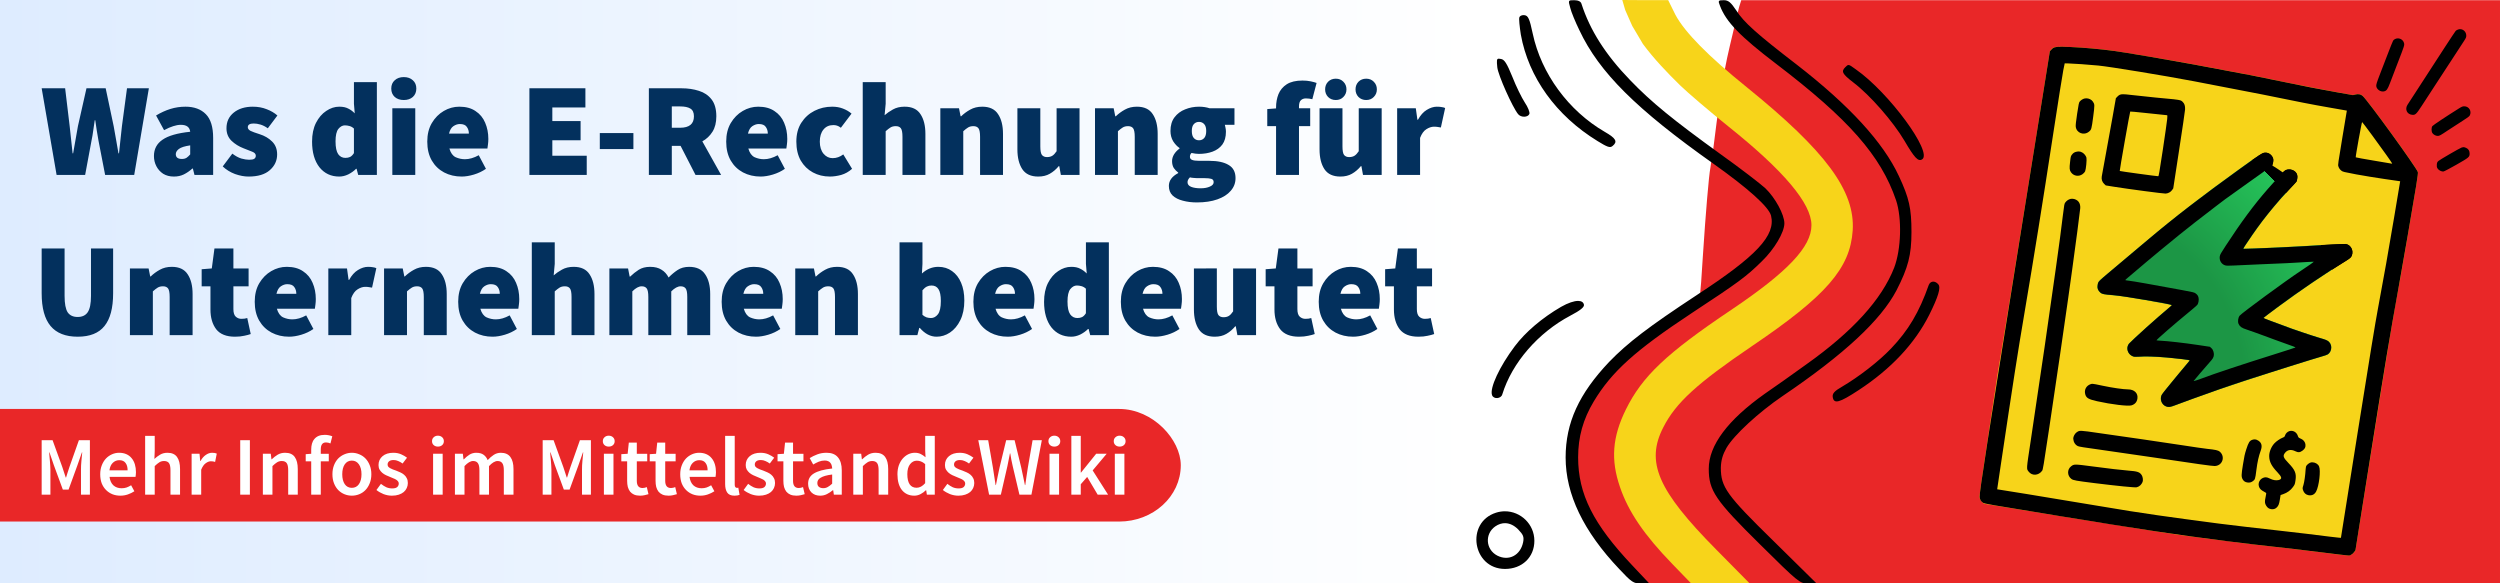
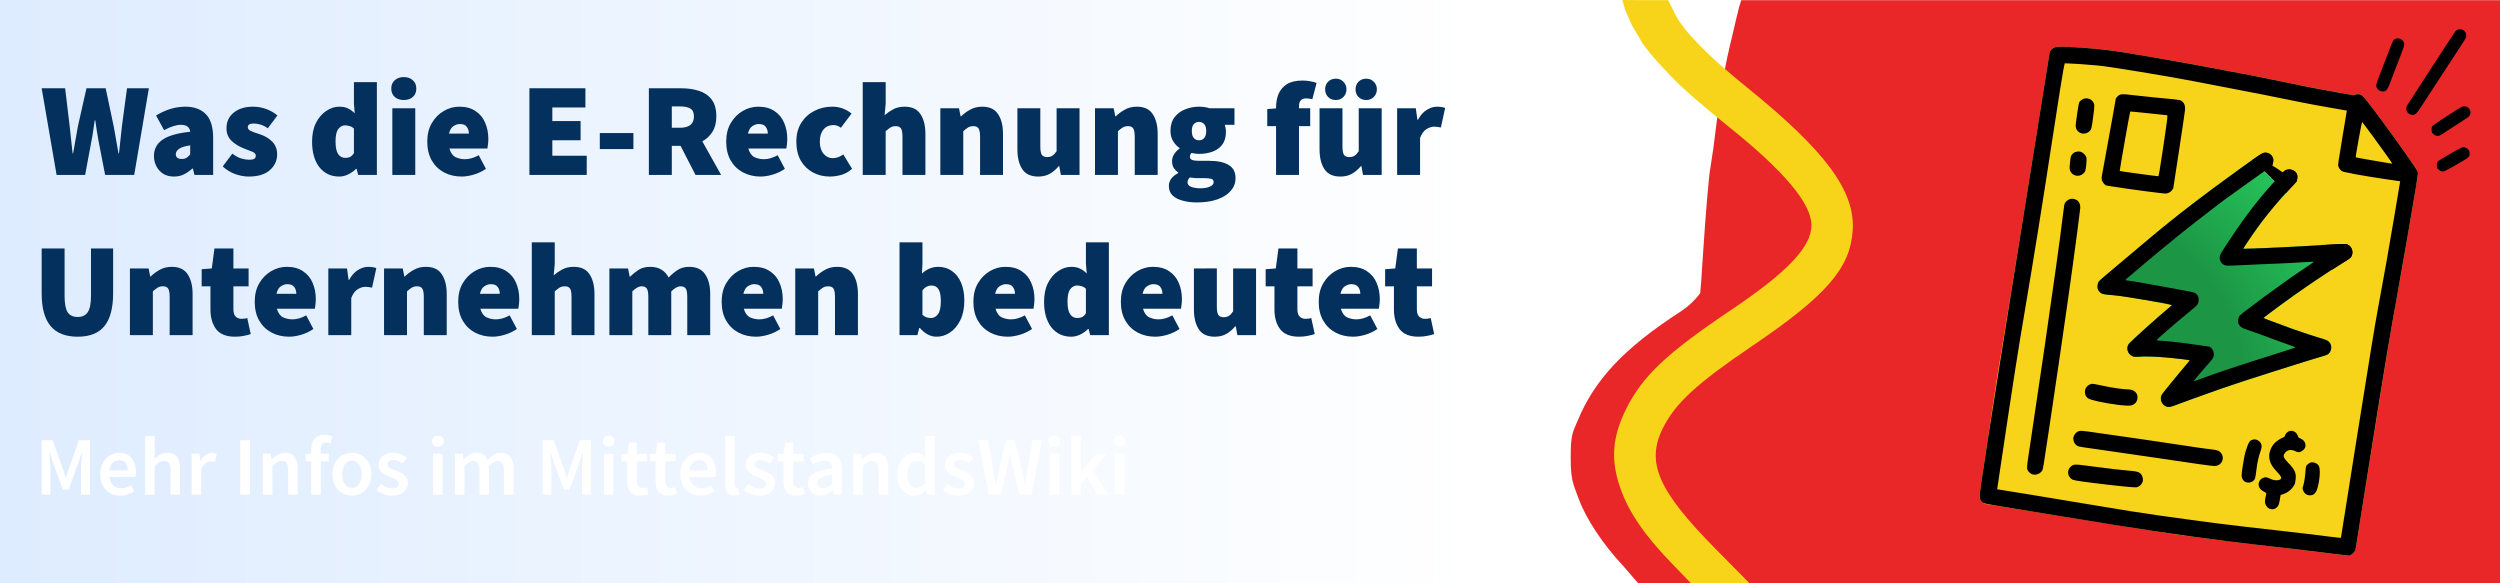
<svg xmlns="http://www.w3.org/2000/svg" width="1200" height="280" preserveAspectRatio="xMidYMid" version="1.0" viewBox="0 0 1200 280">
  <defs>
    <linearGradient id="linearGradient1" x2="900" y1="105" y2="105" gradientTransform="scale(.786 1.333)" gradientUnits="userSpaceOnUse">
      <stop stop-color="#deecff" offset="0" />
      <stop stop-color="#fff" offset="1" />
    </linearGradient>
    <radialGradient id="cloudradial-a" cx="0%" cy="0%" r="110%">
      <stop stop-color="#1c9645" offset="0" />
      <stop stop-color="#1c9645" offset=".6" />
      <stop stop-color="#25c259" offset="1" />
      <animate attributeName="r" dur="3000ms" repeatCount="indefinite" values="0%; 100%; 40%; 150%; 0%;" />
    </radialGradient>
  </defs>
-   <rect id="banner-ground" width="1200" height="280" fill="#fff" stroke-width="0" />
  <rect id="banner-background" width="707.63" height="280" fill="url(#linearGradient1)" stroke-width=".768" />
  <g id="haring-background" transform="matrix(1 0 0 1 25.499 .1)">
    <path id="haring-background-red-ground" d="m810.3 0-1 3.201c-0.915 3.455-1.661 6.93-2.501 10.399l-1.9 8.001c-3.899 16.282-5.924 32.912-8 49.5l-1.4 9.299c-0.7 3.2-2.299 22.101-3.599 42.101-0.6 9.9-1.201 18-1.301 18.1 0 0-3.349 4.872-9.149 8.672-27.9 18-41.673 33.24-49.673 52.54-2.4 5.7-3.344 6.472-3.344 17.672 0 11.3 1.266 12.716 3.866 19.916 3.6 9.8 11.938 22.156 21.338 32.156l7.301 8.445h413.56v-280h-169.4z" fill="#e92728" />
    <path id="haring-background-yellow-path" d="m754.6 4.7c5.456 12.071 0.818 3.06 8.5 16.3 5.265 7.123 11.537 13.667 17.9 19.9 3.6 3.5 13.9 12.3 23 19.6 26.8 21.4 40 37.1 40 47.5s-11.5 22.5-38.6 40.7c-31.1 20.9-42.6 31.8-50.5 47.8-6.5 13.2-7.3 24.2-2.8 37.2 4 11.8 11.6 23 25.3 37.1l8.9 9.2h28.1l-16.1-16.3c-28.1-28.4-34-42-25.4-58.7 6-11.8 16.2-21.1 42.6-39 35.6-24.1 47.1-37.3 48.3-55.5 1.2-19-13-38.1-50.8-68.7-18.5-14.9-29.8-26.4-34.3-34.8l-3.48-7.044-10.919 0.022-11.101-0.078z" fill="#f7d41a" stroke-width=".1" />
-     <path id="haring-background-black-contours" d="m730.1 0c-2.9 0-2.9 1e-3 -1.9 3.601 0.5 2.1 2.5 6.899 4.4 10.799 9.5 20.2 27.3 37.901 64.5 64.201 16.6 11.8 26.4 20.6 27.5 24.8 2.3 9.5-6.8 19.299-35.6 38.099-23.1 15.2-33.2 22.901-42.1 32.101-14.5 15.3-20.9 29.199-20.9 45.899 0 17.6 8.5 35.4 25.8 53.6 5.9 6.3 6.8 6.901 10.4 6.901h3.999l-8.2-8.701c-18.7-19.8-26-34.199-26-51.899 0-9.8 2.4-18.299 7.5-26.799 8.6-14.3 19.9-24.5 47-42.4 22.5-14.8 26.2-17.501 33.7-24.901 6-5.8 10.8-13.899 10.8-18.199 0-4.2-4.4-12.3-9.1-16.8-2.4-2.2-12-9.601-21.4-16.301-23-16.6-33.4-25.1-43.5-35.6-11.9-12.3-19.301-23.999-23.401-36.699-0.3-1.1-1.599-1.701-3.499-1.701zm71.799 0c-2.7 0-2.799 0.2-1.799 2.7 2.9 7.7 9.699 14.7 26.899 27.8 34.9 26.6 50.301 44.101 57.601 65.5 2.9 8.6 2.501 23.499-0.899 32.399-6 15.3-19.9 30.6-42.3 46.5-6.5 4.7-15.4 11.001-19.8 14.001-17.8 12.6-26.9 24.8-26.9 36 0 10.5 3.101 15.1 24.601 36.3 18.4 18.2 19.099 18.8 23.099 18.8h4.1l-20.6-20.3c-22.7-22.2-25.399-26.001-25.399-35.301 0.1-3.6 0.9-6.3 2.7-9.499 3.6-6.2 15.499-17.1 26.799-24.8 29.7-20.1 47.3-36.501 54.8-50.801 5.6-10.9 7.201-16.999 7.201-27.999 0-11.4-1.1-16.301-6-26.801-7.5-16.2-23.8-34-49.1-53.6-19.1-14.7-25.401-20.3-29.001-26-2.6-3.9-3.8-4.9-6-4.9zm-96.015 7.157c-0.969-0.029-1.909 0.43-2.084 1.043-0.3 0.7 0.1 4.4 0.7 8.3 3.7 20.5 16.9 38.9 36.8 51.1 4.7 2.9 6 3.401 7.2 2.401 2.6-2.1 1.7-3.7-3.7-6.8-17.4-10.1-30.5-27.9-34.6-47.2-1.5-7.1-2.201-8.601-3.901-8.801-0.138-0.025-0.276-0.038-0.415-0.042zm-11.918 20.912c-1.086-0.023-1.091 0.8-0.766 4.131 0.4 3.8 7.299 19.2 9.999 22.5 1.4 1.7 4.701 1.6 5.401-0.1 0.3-0.8-0.7-3.3-2.2-5.5-1.5-2.3-4.2-7.8-6-12.4-2.6-6.4-3.8-8.3-5.5-8.501-0.375-0.075-0.682-0.125-0.933-0.13zm167.81 3.034c-0.501 0.004-0.876 0.397-1.576 1.097-2 2-1.4 3.2 3.8 7.2 8.2 6.2 19.201 18.9 24.601 28 4.8 8.2 6.599 10.2 8.499 9 5.3-3.2-15.9-32.1-31.8-43.2-2.025-1.462-2.878-2.103-3.523-2.098zm40.847 103.98c-0.98-0.068-1.873 0.489-2.323 1.614-4.6 13.1-9.8 21.8-18.1 30.5-5.9 6.2-15.5 13.6-23.5 18.3-3.7 2.1-4.7 3.3-4.5 4.9 0.5 3.6 3.1 2.899 12.4-3.201 15.6-10.2 26.999-22.4 33.899-36.1 4.4-8.8 5.7-13.2 4.4-14.7-0.7-0.831-1.514-1.262-2.276-1.314zm-170.57 9.259c-1.981-0.021-4.881 0.942-8.256 2.855-9.1 5.3-17.1 12.099-22.2 18.899-7.3 9.7-12.2 20.2-10.9 23.5 0.7 2 4.3 1.8 4.9-0.4 4.7-15.2 17.2-29.6 32.7-37.8 4.8-2.5 6.699-4.1 6.5-5.2-0.219-1.225-1.203-1.838-2.744-1.855zm-35.212 100.98c-1.395 2e-3 -2.822 0.216-4.244 0.669-14.8 4.7-11.301 27 4.299 27 8.2 0 14.101-5.6 14.101-13.5 0-8.016-6.621-14.181-14.156-14.169zm0.227 5.703c2.114 0.06 4.216 1.054 6.129 2.966 2.5 2.6 2.901 3.601 2.401 6.201-1.3 6.3-6.9 9.2-12.4 6.4-5.6-2.9-6.101-10.4-1-14 1.575-1.094 3.226-1.614 4.871-1.567z" />
  </g>
  <g id="haring-invoice" transform="matrix(.187 .03 -.03 .187 899.99 -74.45)">
    <path id="haring-invoice-yellow-background" d="m676 419.6c-39.6 1.3-78.6 4.3-115.7 8.9-28.3 3.6-33 5.3-37.6 13.8l-2.2 4.2-0.1 378.5c0 208.2-0.4 389.1-0.8 402s-0.3 66.7 0.3 119.5 1.4 128.2 1.7 167.5 1 73.1 1.5 75.1c1.3 5.3 4.9 10 10 13.1l4.5 2.8 235.4 0.3c203.4 0.1 244.2-0.1 299-1.6 94.3-2.6 170.6-5.4 212.5-7.7 21.5-1.2 76.5-3.5 122-5 64.8-2.2 64.7-2.2 69.3-5.3 2.3-1.4 5.4-4.8 6.9-7.4l2.8-4.8v-281c0-260.5 0.5-326.1 3-417.5 0.7-25.2 2.4-181.6 2.6-233.6 0.1-32.4-0.1-38.5-1.4-41-6.1-11.6-157.8-162.7-169.5-168.8-5.2-2.8-12.5-2.6-18.7 0.3l-5 2.4-54-1.1c-29.7-0.6-74.2-2-99-3.1-82-3.7-92.8-4.1-125-5.1-34-1-86-2.4-150.5-4-41-1-173.6-2-192-1.4z" fill="#f7d41a" stroke-width=".1" />
    <path id="haring-invoice-red-lightning" transform="matrix(.1 0 0 -.1 -1.0415e-5 2048)" d="m10952 14330c-57-26-370-331-1069-1042-547-556-1044-1098-1578-1718-115-134-340-395-499-579-159-185-322-374-363-421-98-111-107-130-107-212 0-55 5-73 27-107 15-22 46-53 69-68 50-34 86-35 408-14 167 11 330 12 735 6 286-4 562-10 613-14l93-6-83-95c-199-227-768-930-835-1031-15-23-26-57-30-90-7-74 33-151 99-192 65-41 106-43 238-14 250 56 633 94 1123 112 107 4 147 2 147-6 0-7-24-51-54-98-125-201-478-809-501-865-56-132 55-286 206-286 39 0 105 29 199 87 94 57 464 262 995 551 431 235 2006 1034 2452 1244 125 59 146 72 170 109 40 60 44 156 10 219-36 69-93 99-219 116-413 58-702 107-1088 185-244 49-455 89-467 89-13 0-23 4-23 10 0 16 707 726 995 999 281 266 538 499 784 711 79 68 152 137 162 153 81 135-24 322-181 320-25 0-259-48-520-106-589-131-742-165-1045-228-132-27-303-63-380-79-203-44-590-119-593-115-5 5 86 210 185 415 220 454 449 849 737 1270 138 201 140 206 144 266 8 114-51 193-159 216-77 16-156-8-200-61l-32-38-106 50c-58 27-122 55-141 62l-35 12v86c0 79-2 89-30 128-58 82-161 111-253 69z" fill="url(#cloudradial-a)" />
    <path id="haring-invoice-black-contours" d="m1538.7 226.16c-1.855 0.236-3.714 0.826-5.5 1.81-2.176 1.092-4.537 3.072-5.309 4.262-0.876 1.206-10.035 21.554-20.591 45.217-22.033 49.607-66.898 151.18-70.342 159.1-5.404 12.385 2.546 24.151 15.641 23.251 8.03-0.525 10.053-3.196 19.673-24.683 4.643-10.45 16.298-36.635 25.885-58.33 27.383-61.663 49.065-110.14 54.184-121.63 4.096-9.189 4.63-11.199 3.866-15.348-1.519-9.04-9.469-14.664-17.507-13.642zm-152.6 48.103c-2.313 0.381-4.592 1.275-6.658 2.723-1.726 1.234-3.63 3.348-4.249 4.834-0.635 1.382-4.556 18.447-8.542 37.76-4.074 19.434-8.776 41.635-10.504 49.595-5.332 24.971-6.011 30.091-4.655 33.932 2.816 7.667 12.832 12.279 20.724 9.535 6.571-2.322 8.786-6.523 12.073-22.843 1.695-8.168 6.598-31.788 11.012-52.449 10.249-47.847 10.404-48.937 8.138-53.809-3.103-6.955-10.398-10.423-17.337-9.279zm-838.34 155.91c-16.27 2.541-20.434 5.105-24.259 11.33l-3.003 4.804-8.9e-4 477.1c0 515.3 0.707 657.59 3.107 666.29 1.7 6.4 5.097 10.504 10.697 13.104 4.1 2 6.996 2.004 197.7 2.604 215.9 0.7 298.2-0.203 430-4.403 38.8-1.3 96.398-3.705 120.5-5.005 19.9-1.1 71.8-3.295 120.5-4.995 76.5-2.8 68.399-2.197 73.099-5.497 2.6-1.8 5.302-5.002 6.802-8.002l2.596-5-0.294-246c-0.3-232.9 0.194-304.4 2.794-433 1.2-54.6 2.906-205.1 3.106-256.2 0-26.5-0.303-34.697-1.303-36.597-6-11.4-155.4-160.5-168.9-168.5-5.3-3.3-11.897-3.403-18.897-0.303l-5.499 2.404-43.001-0.698c-23.6-0.4-52.897-1.105-64.997-1.605-32.6-1.4-138.7-5.796-156-6.496-18.9-0.7-70.701-2.107-149-4.007-59.7-1.4-178.19-2.603-201.99-1.903-37.6 1-76.202 3.706-113 7.906-8.55 0.975-15.318 1.823-20.741 2.67zm14.738 40.33 8.505-1.201c12.3-1.7 51-5.197 76.5-6.797 28.8-1.8 170.7-1.299 245 0.901 118.3 3.5 154.09 4.697 176.49 5.597 95.4 4.1 130.3 5.304 171.5 5.804l47.005 0.7-0.398 69.499c-0.4 64.9-0.303 69.8 1.397 73 2.4 4.9 5.302 7.794 10.002 10.294 3.7 1.9 6.397 2.103 37.997 3.003 18.7 0.4 51.697 0.602 73.397 0.202l39.408-0.599-0.602 90.399c-0.7 92.6-1.703 152.1-3.903 238.2-1 36.1-1.202 120-1.002 318.2l0.402 269.2-4.404 0.499c-2.4 0.3-13.094 0.799-23.794 1.099-27.4 0.8-87.802 3.203-124.5 5.003-137.4 6.6-178.9 7.999-315.5 10.599-42 0.8-90.504 0.904-158.5 0.304-53.9-0.5-132.9-0.905-175.5-0.905l-77.493-0.002-0.706-58.499c-2.4-218.2-2.794-290.3-1.794-394.5 1.3-143.9 1.301-280.7 0.001-459-0.6-79.8-0.704-153.1-0.304-163l0.798-18.002zm158.37 53.865c-7.376 1.211-9.801 3.437-13.364 8.437l-3.005 4.397-0.693 47.102c-0.4 26-1.299 69.902-1.999 97.702s-1.206 53.197-1.206 56.497c0 7.6 3.1 13.703 9.2 18.003l4.405 2.994 22.093 0.005c35.9 0 125.81-2.498 130.91-3.598 6.5-1.5 12.101-5.807 14.801-11.407l2.3-4.703-0.705-97.597c-0.3-53.8-0.997-100.9-1.397-104.8-1.1-9-3.701-14.104-9.101-17.904-3.9-2.7-5.002-2.992-12.902-3.192-4.8 0-9.602 0.097-10.702 0.297-3 0.6-84.001 5.297-108.7 6.297-9.3 0.375-15.505 0.741-19.931 1.467zm-90.438 24.971c-1.528 0.244-3.022 0.665-4.429 1.265-4.2 1.8-8.597 5.797-10.797 9.897-1.4 2.6-1.598 6.697-1.398 30.997 0.2 20.3 0.694 29.41 1.694 33.01 4.4 15.7 24.205 19.695 35.205 7.095 5.2-5.8 5.4-7.501 4.5-38.601-0.9-30.4-1.102-31.802-6.602-37.802-4.225-4.713-11.55-6.917-18.172-5.861zm949.24-131.76c-4.061 0.643-6.124 1.818-12.775 7.676-28.787 25.163-58.02 52.217-59.219 54.755-2.064 4.49-0.423 14.159 3.103 17.551 3.905 3.758 9.42 5.548 14.523 4.739 3.957-0.627 6.43-2.505 22.429-17.423 9.972-9.159 24.918-22.633 33.159-29.916 11.994-10.547 15.373-14.176 16.298-17.098 3.316-11.414-5.957-22.115-17.516-20.284zm-833.87 147.23c0.4-0.3 15.606-1.403 33.706-2.304 34.6-1.8 56.902-3.097 59.602-3.297 1.3-0.2 1.692 1.398 2.192 9.498 0.4 5.4 1.008 40.504 1.407 78.004 0.5 58.3 0.393 68.298-0.807 68.698-2 0.7-97.901 2.904-98.501 2.304-0.8-0.8 1.6-152.1 2.4-152.9zm584.5-66.802c0.5 0 14.3 13.198 30.6 29.298 35.5 35.2 57.703 57.705 59.803 60.705l1.504 2.192-46.508-0.393c-25.6-0.1-46.799-0.603-47.199-1.003-1.1-1 0.7-90.798 1.8-90.798zm263.06 22.224c-1.306 0.311-2.617 0.912-4.191 1.842-5.765 3.368-49.139 38.857-52.272 42.663-2.575 3.29-2.993 4.736-2.618 9.801 0.43 4.736 1.023 6.462 3.271 9.202 3.658 4.224 11.646 6.8 16.408 5.192 1.929-0.626 15.181-10.627 29.576-22.194 28.788-23.135 29.792-24.249 28.374-33.205-1.056-6.665-4.732-10.997-10.856-12.589-3.351-0.937-5.515-1.23-7.692-0.711zm-960.44 165.12c-1.331 0.211-2.727 0.591-4.321 1.154-5.7 2-8.696 4.506-11.396 9.606-2.3 4.3-2.403 4.896-1.703 19.396 0.7 16 1.701 20.007 6.301 24.907 8.1 8.6 21.396 8.693 29.796 0.193 2.5-2.5 4.606-5.699 5.306-8.099 1.4-5.2-0.202-30.003-2.202-34.703-2-4.6-7.401-9.401-12.601-11.301-3.644-1.238-6.251-1.617-9.18-1.153zm466.08-71.439c-6.6 2-12.507 7.398-54.407 48.998-84.2 83.7-147.1 150.5-202.9 215.6-25.2 29.3-73.697 85.505-86.197 99.805-7.1 8.2-14.903 17.498-17.203 20.798-4 5.6-4.301 6.502-4.301 12.601 0 8.5 3 13.997 9.7 17.997 5.5 3.2 8.806 3.295 33.306 1.295 24.5-1.9 148.4-0.896 150.6 1.304 0.4 0.3-2.501 4.103-6.301 8.402-6.9 7.8-36.697 43.394-47.397 56.794-19 23.6-37.103 47.105-38.303 49.305-5.7 11.3 0.999 25.596 13.699 29.096 4.1 1.2 5.701 1.1 13.901-0.7 20.5-4.7 37.899-6.994 72.799-9.694 24-1.8 59.008-3.108 59.008-2.108 0 0.4-2.905 5.401-6.405 10.901-6.4 10.3-21.498 36.007-40.698 69.207-9.7 16.9-10.405 18.296-10.405 23.496 0.1 14.3 12.506 24.505 25.606 21.005 2.4-0.6 9.102-4.007 15.002-7.507 9.2-5.5 68.096-38.102 102.4-56.702 14.3-7.8 44.497-23.598 71.997-37.798 34-17.5 160.4-80.601 171.5-85.501 5.8-2.6 11.799-5.895 13.399-7.295 11.1-10.4 7.307-29.502-6.893-34.502-2.2-0.8-7.002-1.795-10.502-2.195-15.5-1.7-61.298-8.908-81.998-12.908-50.5-9.8-76.007-15.091-76.007-15.891 0-0.4 13.405-14.508 29.805-31.408 46.6-47.9 114.2-111.49 153.49-144.29 10.3-8.6 13.001-12.898 13.001-20.998 0-11.7-8.695-21.003-19.695-21.003-2.5 0-17.507 2.901-33.307 6.401-45.1 10.1-104.2 22.996-133.8 29.096-37.9 7.9-85.69 17.501-87.19 17.501-1.6 0 1.598-7.503 16.198-38.003 13-27.5 26.298-52.193 43.798-81.493 12-20.2 17.404-28.506 37.104-57.406l9.091-13.297 3e-3 -6.696c0-4.5-0.597-7.8-1.897-10.4-4.8-9.8-20.5-13.101-30.2-6.501-3 2.1-21.301 28.595-38.001 55.295-27.9 44.6-52.698 92.403-81.998 158.3-8.9 19.8-10.401 23.997-10.401 28.397 0 10.3 7.094 18.898 16.794 20.398 3.4 0.5 8.607-0.195 21.607-2.994 9.4-2.1 38.902-8.202 65.602-13.602 67.6-13.8 75.998-15.496 88.498-18.396 19.6-4.5 43.401-9.608 44.601-9.608s-11.303 12.206-28.603 28.006c-32.9 30.1-131.1 129.6-135 136.8-3.1 5.8-2.802 15.698 0.698 20.998 4.1 6.2 9.605 8.899 21.805 10.698 5.8 0.9 15.897 2.708 22.497 4.008s18.095 3.6 25.495 4.9c7.4 1.4 18.002 3.494 23.502 4.694 5.5 1.1 18.6 3.602 29 5.502 23.1 4.2 29.501 5.499 29.501 6.299 0 0.3-23.3 12.197-51.7 26.397-74.1 37-142.9 72.8-170.3 88.7-8.8 5.1-19.107 10.306-19.507 9.806-0.3-0.3 21.205-35.305 36.505-59.605 4.6-7.3 5.205-13.993 1.704-21.493-1.8-4-3.704-6.302-6.804-8.402l-4.301-2.802-32 0.302c-32.9 0.3-76.5 2.297-93.9 4.297-5.4 0.6-9.999 0.899-10.299 0.599-1-0.9 38.205-47.898 67.605-80.998 10.2-11.5 19.293-22.299 20.293-23.999 2.2-4 2.303-13.398 0.203-18.398-2-4.8-4.095-6.999-8.995-9.599-3.7-2-6.21-2.203-35.01-2.903-82.7-2-126.39-2.604-135.99-2.104-5.8 0.3-10.504 0.301-10.504-0.099s2.198-3.297 4.898-6.397c2.8-3.1 8.3-9.596 12.3-14.296 13.5-16 44.101-51.307 58.201-67.307 39-44.2 48.305-54.497 76.105-84.597 16.5-17.8 37.492-40.101 46.592-49.501 9.2-9.3 17.907-18.501 19.507-20.401 1.6-1.8 25.2-25.098 52.4-51.798 52.8-51.7 52.896-51.804 52.896-61.304 0.1-12.2-13.397-22.594-24.897-19.094zm-462.44 192.3c-1.945 0.192-3.839 0.653-5.564 1.403-4.6 2-8.697 5.994-11.197 10.794-1.9 3.8-1.903 4.705-0.903 33.004 1.9 51.5 2.107 59.896 3.607 133.1 2.6 126.1 4.601 266.01 6.401 443.01 0.7 77.3 0.299 72.499 7.3 79.199 10.2 9.7 26.395 6.001 33.295-7.599 1.6-3.2 1.703-9.909 0.603-112.51-1.1-106.9-3.501-276.59-4.601-328.09-0.3-14.3-1.004-47.605-1.504-74.005-1.3-60.5-3.795-150.2-4.495-157.8-0.5-6.3-3.002-11.995-6.702-15.395-4.05-3.825-10.402-5.681-16.238-5.104zm124.35 455.08c-2.027 0.239-3.032 0.735-4.607 1.522-10.8 5.6-14.702 17.395-9.202 28.395 4.1 8.1 10.095 10.402 31.895 11.802 37.1 2.3 79.901 0.602 88.001-3.498s12.009-10.299 12.009-19.099c0-13.9-11.5-22.002-27.5-19.402-11.5 1.8-39.11 2.298-64.71 0.998-16.312-0.812-22.508-1.117-25.886-0.718zm516.08 37.894c-1.624 0.257-3.238 0.752-4.795 1.521-4.5 2.2-8.299 7.403-8.899 12.203-0.5 3.5-1.193 4.399-4.793 6.599-6.2 3.6-14.804 11.698-18.804 17.798-6.6 9.9-9.802 24.207-7.702 34.707 2.6 13.5 9.898 23.394 26.698 36.194 13.7 10.4 15.308 15.107 6.508 19.107-6.2 2.7-13.908 2.599-22.608-0.101-4.7-1.5-8.102-2.001-10.502-1.601-14.9 2.6-20.697 20.098-10.297 30.498 3.2 3.1 6.906 4.898 16.906 8.398 0.9 0.3 0.996 3.204 0.596 10.804-0.7 11.8 0.299 15.997 4.999 21.297 4 4.7 8.102 6.601 13.702 6.601 5.7 0 10.1-2.103 13.3-6.403 3.8-5.1 4.702-9.294 4.702-21.394l-0.007-11.304 6.202-3.297c9.6-5.1 17.106-12.704 21.506-21.604 3.7-7.3 3.798-7.995 3.698-17.595-0.1-17.8-4.905-25.904-24.405-40.604-15-11.3-17.395-15.394-13.395-23.294 4.9-9.7 13.894-12.807 25.894-9.107 7.7 2.4 11.905 1.301 17.605-4.499 5.2-5.4 6.599-9.802 4.899-16.002-1.9-7.1-7.803-12.095-16.703-13.895-3-0.6-4.093-1.6-6.193-5.6-3.819-6.987-11.074-10.539-18.112-9.427zm-524.7 84.143c-7.15 0.887-8.445 2.533-12.095 5.983-3.9 3.8-6.701 12.095-5.701 16.995 1.9 8.4 7.397 14.804 14.797 16.804 3.2 0.9 16.805 0.905 56.205 0.005 28.6-0.6 90.894-1.599 138.49-2.099 109.6-1.1 149.21-1.903 155.51-3.103 19.2-3.6 23.594-27.705 6.794-38.005-4.3-2.7-11.898-3.101-33.298-1.901-7.4 0.4-34.602 0.805-60.502 0.905-25.8 0.1-73.294 0.6-105.49 1.2-32.2 0.5-80.505 1.3-107.5 1.8-27.05 0.4-40.052 0.529-47.202 1.416zm436.45-48.036c-1.923 0.296-3.854 0.97-5.842 2.02-6.3 3.4-8.304 8.094-11.104 26.194-1.9 12.6-2.298 18.909-2.198 39.509 0 26.3 0.594 30.895 4.994 36.795 3.3 4.2 7.305 6.2 12.805 6.2 5.6 0 9.298-1.396 12.898-4.796 5.7-5.4 5.907-6.299 5.107-29.499-0.7-21.6 0.093-34.901 3.093-51.101 2.3-12.2-0.799-19.606-9.999-23.706-3.375-1.562-6.549-2.108-9.754-1.615zm153.72 34.16c-1.03 0.138-2.052 0.363-3.064 0.663-3.7 1-10.107 7.7-11.007 11.4-0.3 1.4-0.294 5.391 0.006 8.791 1.5 14.4 1.795 32.001 0.695 39.801-1.2 7.7-1.095 8.305 1.105 12.705 3.3 6.7 9.098 10.502 15.998 10.502 8.6 0 14.403-4.099 17.303-12.2 5.2-14.9 3.496-54.809-2.804-64.309-3.675-5.425-11.025-8.322-18.231-7.354zm-590.49 100.63c-6.763 1.075-8.578 2.878-11.878 6.428-8.8 9.5-5.903 25.003 5.797 31.203 5.3 2.8 12.002 2.898 58.902 1.298 59-2.1 103.8-4.803 107.9-6.503 6.4-2.7 10.903-8.205 12.703-15.705 1-4.4-1.298-12.595-4.698-16.495-6.3-7.2-12.11-8.202-35.71-6.202-17.4 1.4-50.091 2.805-91.491 3.905-23.05 0.65-34.758 0.996-41.52 2.071z" stroke-width=".1" />
  </g>
  <g id="call2action" transform="matrix(2.001,0,0,2.001,0,198.73)">
-     <rect x="-17.053" y="-.714" width="299.8" height="26.012" rx="14.291" fill="#e92728" stroke="#e92728" stroke-linecap="round" stroke-miterlimit="0" stroke-width=".999" />
    <path d="m77.91 4.997c-0.586 0-1.086 0.086-1.499 0.26-0.4 0.173-0.733 0.42-0.999 0.74-0.266 0.306-0.46 0.68-0.58 1.119-0.12 0.426-0.18 0.892-0.18 1.399v1.02l-1.319 0.1v1.719h1.319v7.995h2.298v-7.995h1.919v-1.818h-1.919v-1.06c0-1.106 0.413-1.659 1.24-1.659 0.36 0 0.72 0.08 1.079 0.24l0.439-1.719c-0.227-0.093-0.499-0.173-0.819-0.24-0.306-0.067-0.633-0.1-0.98-0.1zm27.143 0.2c-0.413 0-0.753 0.126-1.02 0.38-0.266 0.24-0.399 0.552-0.399 0.939 0 0.386 0.133 0.7 0.399 0.94 0.267 0.24 0.607 0.359 1.02 0.359 0.413 0 0.752-0.119 1.019-0.359 0.267-0.24 0.4-0.553 0.4-0.94 0-0.386-0.134-0.699-0.4-0.939-0.266-0.253-0.606-0.38-1.019-0.38zm40.974 0c-0.413 0-0.753 0.126-1.02 0.38-0.267 0.24-0.399 0.552-0.399 0.939 0 0.386 0.133 0.7 0.399 0.94 0.266 0.24 0.607 0.359 1.02 0.359 0.413 0 0.752-0.119 1.019-0.359 0.267-0.24 0.4-0.553 0.4-0.94 0-0.386-0.134-0.699-0.4-0.939-0.266-0.253-0.606-0.38-1.019-0.38zm106.89 0c-0.413 0-0.753 0.126-1.02 0.38-0.266 0.24-0.399 0.552-0.399 0.939 0 0.386 0.133 0.7 0.399 0.94 0.267 0.24 0.607 0.359 1.02 0.359 0.413 0 0.752-0.119 1.019-0.359s0.4-0.553 0.4-0.94c0-0.386-0.134-0.699-0.4-0.939-0.266-0.253-0.606-0.38-1.019-0.38zm15.669 0c-0.413 0-0.752 0.126-1.019 0.38-0.267 0.24-0.4 0.552-0.4 0.939 0 0.386 0.134 0.7 0.4 0.94 0.266 0.24 0.606 0.359 1.019 0.359s0.753-0.119 1.02-0.359c0.266-0.24 0.399-0.553 0.399-0.94 0-0.386-0.133-0.699-0.399-0.939-0.267-0.253-0.607-0.38-1.02-0.38zm-233.77 0.04v14.11h2.298v-6.855c0.413-0.4 0.78-0.7 1.1-0.9 0.333-0.213 0.713-0.319 1.139-0.319 0.546 0 0.939 0.167 1.179 0.5 0.24 0.333 0.36 0.906 0.36 1.719v5.856h2.298v-6.155c0-1.252-0.24-2.213-0.719-2.879-0.48-0.68-1.246-1.019-2.298-1.019-0.68 0-1.273 0.153-1.779 0.46-0.493 0.293-0.946 0.633-1.359 1.02l0.08-1.899v-3.637zm139.13 0v11.592c0 0.853 0.167 1.525 0.5 2.018s0.913 0.74 1.739 0.74c0.506 0 0.912-0.067 1.219-0.2l-0.3-1.719c-0.093 0.027-0.166 0.04-0.22 0.04h-0.14c-0.12 0-0.234-0.053-0.341-0.16-0.107-0.12-0.159-0.319-0.159-0.599v-11.712zm47.99 0v3.557l0.08 1.579c-0.386-0.333-0.773-0.593-1.159-0.78-0.386-0.2-0.859-0.3-1.419-0.3-0.533 0-1.053 0.12-1.56 0.36-0.493 0.24-0.932 0.579-1.319 1.019s-0.7 0.979-0.94 1.619c-0.227 0.64-0.34 1.359-0.34 2.159 0 1.626 0.36 2.891 1.079 3.797 0.733 0.893 1.719 1.339 2.958 1.339 0.533 0 1.04-0.126 1.52-0.38 0.48-0.253 0.899-0.56 1.259-0.919h0.08l0.16 1.059h1.898v-14.11zm35.057 0v14.11h2.258v-2.498l1.539-1.759 2.519 4.257h2.498l-3.698-5.816 3.357-3.997h-2.518l-3.637 4.517h-0.06v-8.814zm-247 1.039v13.071h2.098v-5.976c0-0.306-0.013-0.64-0.04-0.999-0.013-0.36-0.039-0.72-0.079-1.079-0.027-0.373-0.061-0.733-0.101-1.079-0.027-0.36-0.053-0.693-0.08-0.999h0.08l1.039 3.038 2.159 5.876h1.379l2.138-5.876 1.06-3.038h0.08c-0.027 0.306-0.061 0.64-0.101 0.999-0.04 0.346-0.073 0.706-0.1 1.079l-0.08 1.079c-0.013 0.36-0.02 0.693-0.02 0.999v5.976h2.138v-13.071h-2.638l-2.259 6.395c-0.147 0.413-0.286 0.84-0.42 1.279-0.12 0.426-0.253 0.853-0.399 1.28h-0.08c-0.147-0.426-0.286-0.853-0.42-1.28-0.133-0.44-0.273-0.866-0.42-1.279l-2.319-6.395zm47.629 0v13.071h2.319v-13.071zm72.553 0v13.071h2.099v-5.976c0-0.306-0.013-0.64-0.04-0.999-0.013-0.36-0.04-0.72-0.08-1.079-0.027-0.373-0.061-0.733-0.101-1.079-0.027-0.36-0.053-0.693-0.08-0.999h0.08l1.039 3.038 2.159 5.876h1.379l2.139-5.876 1.059-3.038h0.08c-0.027 0.306-0.06 0.64-0.1 0.999-0.04 0.346-0.074 0.706-0.101 1.079l-0.08 1.079c-0.013 0.36-0.019 0.693-0.019 0.999v5.976h2.138v-13.071h-2.638l-2.258 6.395c-0.147 0.413-0.287 0.84-0.421 1.279-0.12 0.426-0.253 0.853-0.399 1.28h-0.08c-0.147-0.426-0.286-0.853-0.42-1.28-0.133-0.44-0.273-0.866-0.42-1.279l-2.319-6.395zm104.49 0 2.598 13.071h2.818l1.579-6.876c0.107-0.506 0.206-1.006 0.3-1.499 0.107-0.506 0.206-1.012 0.3-1.519h0.08c0.08 0.506 0.166 1.012 0.26 1.519 0.107 0.493 0.214 0.993 0.32 1.499l1.619 6.876h2.878l2.498-13.071h-2.218l-1.14 6.595-0.319 2.079c-0.093 0.693-0.194 1.392-0.301 2.098h-0.08c-0.147-0.706-0.293-1.405-0.439-2.098-0.147-0.706-0.294-1.399-0.44-2.079l-1.599-6.595h-2.019l-1.599 6.595c-0.147 0.693-0.293 1.392-0.439 2.098-0.133 0.693-0.274 1.386-0.421 2.079h-0.079l-0.32-2.079c-0.107-0.693-0.214-1.392-0.32-2.098l-1.139-6.595zm-83.826 0.579-0.28 2.679-1.52 0.1v1.719h1.399v4.678c0 0.533 0.053 1.019 0.16 1.459 0.12 0.426 0.3 0.8 0.54 1.119 0.253 0.306 0.573 0.546 0.959 0.719 0.4 0.173 0.886 0.26 1.459 0.26 0.386 0 0.746-0.04 1.079-0.12 0.346-0.067 0.653-0.146 0.919-0.239l-0.4-1.699c-0.147 0.067-0.313 0.12-0.5 0.16-0.173 0.04-0.346 0.06-0.519 0.06-0.919 0-1.379-0.573-1.379-1.719v-4.678h2.498v-1.818h-2.498v-2.679zm6.815 0-0.279 2.679-1.52 0.1v1.719h1.399v4.678c0 0.533 0.052 1.019 0.159 1.459 0.12 0.426 0.3 0.8 0.54 1.119 0.253 0.306 0.573 0.546 0.959 0.719 0.4 0.173 0.887 0.26 1.46 0.26 0.386 0 0.745-0.04 1.078-0.12 0.346-0.067 0.654-0.146 0.92-0.239l-0.4-1.699c-0.147 0.067-0.313 0.12-0.5 0.16-0.173 0.04-0.347 0.06-0.52 0.06-0.919 0-1.379-0.573-1.379-1.719v-4.678h2.498v-1.818h-2.498v-2.679zm30.661 0-0.28 2.679-1.52 0.1v1.719h1.399v4.678c0 0.533 0.053 1.019 0.16 1.459 0.12 0.426 0.3 0.8 0.54 1.119 0.253 0.306 0.573 0.546 0.959 0.719 0.4 0.173 0.886 0.26 1.459 0.26 0.386 0 0.746-0.04 1.079-0.12 0.346-0.067 0.653-0.146 0.919-0.239l-0.4-1.699c-0.147 0.067-0.313 0.12-0.5 0.16-0.173 0.04-0.346 0.06-0.519 0.06-0.919 0-1.379-0.573-1.379-1.719v-4.678h2.498v-1.818h-2.498v-2.679zm-159.76 2.439c-0.573 0-1.132 0.12-1.679 0.36s-1.033 0.579-1.459 1.019c-0.413 0.44-0.746 0.979-0.999 1.619-0.253 0.64-0.381 1.359-0.381 2.159 0 0.813 0.12 1.539 0.36 2.178 0.253 0.626 0.6 1.16 1.039 1.6 0.44 0.44 0.953 0.779 1.539 1.019 0.586 0.227 1.22 0.34 1.899 0.34 0.626 0 1.226-0.1 1.799-0.3 0.573-0.2 1.092-0.453 1.558-0.759l-0.779-1.44c-0.36 0.227-0.727 0.406-1.1 0.54-0.36 0.12-0.753 0.18-1.179 0.18-0.799 0-1.46-0.232-1.979-0.699-0.506-0.48-0.813-1.159-0.919-2.039h6.236c0.027-0.12 0.046-0.28 0.06-0.48 0.027-0.2 0.04-0.413 0.04-0.639 0-0.68-0.086-1.306-0.26-1.879-0.173-0.573-0.433-1.067-0.78-1.48-0.333-0.413-0.753-0.733-1.259-0.959-0.506-0.227-1.092-0.34-1.759-0.34zm22.326 0c-0.52 0-1.026 0.173-1.519 0.519-0.493 0.333-0.914 0.82-1.26 1.46h-0.08l-0.159-1.739h-1.899v9.813h2.298v-5.996c0.306-0.746 0.673-1.265 1.1-1.558 0.426-0.306 0.833-0.46 1.219-0.46 0.213 0 0.393 0.013 0.54 0.04 0.147 0.027 0.306 0.067 0.479 0.12l0.4-1.999c-0.28-0.133-0.653-0.2-1.119-0.2zm17.529 0c-0.68 0-1.279 0.153-1.799 0.46-0.506 0.306-0.979 0.673-1.419 1.099h-0.08l-0.16-1.319h-1.899v9.813h2.299v-6.855c0.413-0.4 0.779-0.7 1.099-0.9 0.333-0.213 0.713-0.319 1.139-0.319 0.546 0 0.94 0.167 1.18 0.5s0.359 0.906 0.359 1.719v5.856h2.299v-6.155c0-1.252-0.241-2.213-0.72-2.879-0.48-0.68-1.246-1.019-2.298-1.019zm15.99 0c-0.613 0-1.199 0.12-1.759 0.36-0.56 0.227-1.059 0.56-1.499 0.999-0.426 0.44-0.767 0.979-1.02 1.619-0.253 0.64-0.38 1.365-0.38 2.178 0 0.813 0.126 1.539 0.38 2.178 0.253 0.64 0.593 1.179 1.02 1.619 0.44 0.44 0.939 0.773 1.499 0.999 0.56 0.227 1.146 0.34 1.759 0.34 0.613 0 1.199-0.113 1.759-0.34 0.573-0.227 1.073-0.56 1.499-0.999 0.426-0.44 0.767-0.979 1.02-1.619 0.266-0.64 0.399-1.365 0.399-2.178 0-0.813-0.133-1.539-0.399-2.178-0.253-0.64-0.593-1.179-1.02-1.619-0.426-0.44-0.926-0.773-1.499-0.999-0.56-0.24-1.146-0.36-1.759-0.36zm9.974 0c-1.106 0-1.979 0.273-2.618 0.82-0.64 0.546-0.959 1.253-0.959 2.119 0 0.413 0.079 0.772 0.239 1.078 0.173 0.293 0.387 0.553 0.64 0.78 0.266 0.227 0.566 0.42 0.899 0.58 0.333 0.16 0.66 0.3 0.98 0.42l0.759 0.32c0.253 0.093 0.479 0.2 0.679 0.32 0.2 0.12 0.36 0.26 0.48 0.42 0.12 0.147 0.18 0.319 0.18 0.519 0 0.346-0.126 0.633-0.38 0.86-0.253 0.213-0.646 0.319-1.179 0.319-0.506 0-0.979-0.093-1.419-0.279-0.426-0.2-0.859-0.473-1.299-0.82l-1.079 1.48c0.48 0.386 1.045 0.712 1.698 0.979 0.666 0.253 1.34 0.38 2.019 0.38 0.613 0 1.159-0.08 1.639-0.24 0.48-0.16 0.88-0.373 1.199-0.639 0.32-0.28 0.559-0.6 0.719-0.959 0.173-0.373 0.261-0.773 0.261-1.199 0-0.453-0.087-0.84-0.261-1.159-0.16-0.333-0.379-0.613-0.659-0.839-0.267-0.227-0.567-0.413-0.9-0.559-0.333-0.16-0.666-0.3-0.999-0.42-0.267-0.093-0.527-0.187-0.78-0.28-0.24-0.093-0.453-0.193-0.639-0.3-0.187-0.107-0.34-0.227-0.46-0.36-0.107-0.147-0.16-0.319-0.16-0.519 0-0.306 0.113-0.56 0.34-0.76 0.24-0.213 0.607-0.319 1.1-0.319 0.386 0 0.752 0.08 1.099 0.24 0.36 0.147 0.712 0.346 1.059 0.599l1.06-1.399c-0.4-0.306-0.873-0.579-1.419-0.819-0.546-0.24-1.159-0.36-1.839-0.36zm19.887 0c-0.613 0-1.166 0.153-1.659 0.46-0.48 0.306-0.926 0.68-1.339 1.119h-0.08l-0.16-1.339h-1.898v9.813h2.298v-6.855c0.76-0.813 1.445-1.219 2.058-1.219 0.52 0 0.9 0.167 1.14 0.5 0.253 0.333 0.38 0.906 0.38 1.719v5.856h2.298v-6.855c0.76-0.813 1.446-1.219 2.059-1.219 0.506 0 0.879 0.167 1.118 0.5 0.253 0.333 0.381 0.906 0.381 1.719v5.856h2.318v-6.155c0-1.252-0.247-2.213-0.74-2.879-0.493-0.68-1.259-1.019-2.298-1.019-0.626 0-1.193 0.167-1.699 0.5-0.506 0.333-0.993 0.753-1.459 1.259-0.227-0.56-0.56-0.993-0.999-1.299-0.426-0.306-0.999-0.46-1.719-0.46zm53.426 0c-0.573 0-1.132 0.12-1.679 0.36s-1.033 0.579-1.459 1.019c-0.413 0.44-0.746 0.979-0.999 1.619-0.253 0.64-0.38 1.359-0.38 2.159 0 0.813 0.119 1.539 0.359 2.178 0.253 0.626 0.6 1.16 1.039 1.6 0.44 0.44 0.953 0.779 1.539 1.019 0.586 0.227 1.22 0.34 1.899 0.34 0.626 0 1.226-0.1 1.799-0.3 0.573-0.2 1.093-0.453 1.56-0.759l-0.78-1.44c-0.36 0.227-0.727 0.406-1.1 0.54-0.36 0.12-0.753 0.18-1.179 0.18-0.799 0-1.459-0.232-1.978-0.699-0.506-0.48-0.814-1.159-0.92-2.039h6.236c0.027-0.12 0.047-0.28 0.06-0.48 0.027-0.2 0.04-0.413 0.04-0.639 0-0.68-0.087-1.306-0.261-1.879-0.173-0.573-0.432-1.067-0.779-1.48-0.333-0.413-0.754-0.733-1.26-0.959-0.506-0.227-1.092-0.34-1.759-0.34zm14.771 0c-1.106 0-1.979 0.273-2.618 0.82-0.64 0.546-0.959 1.253-0.959 2.119 0 0.413 0.08 0.772 0.24 1.078 0.173 0.293 0.386 0.553 0.639 0.78 0.266 0.227 0.567 0.42 0.9 0.58 0.333 0.16 0.659 0.3 0.979 0.42l0.759 0.32c0.253 0.093 0.48 0.2 0.68 0.32 0.2 0.12 0.359 0.26 0.479 0.42 0.12 0.147 0.181 0.319 0.181 0.519 0 0.346-0.126 0.633-0.38 0.86-0.253 0.213-0.647 0.319-1.18 0.319-0.506 0-0.979-0.093-1.419-0.279-0.426-0.2-0.859-0.473-1.299-0.82l-1.079 1.48c0.48 0.386 1.046 0.712 1.699 0.979 0.666 0.253 1.339 0.38 2.018 0.38 0.613 0 1.16-0.08 1.639-0.24s0.879-0.373 1.198-0.639c0.32-0.28 0.56-0.6 0.72-0.959 0.173-0.373 0.26-0.773 0.26-1.199 0-0.453-0.086-0.84-0.26-1.159-0.16-0.333-0.38-0.613-0.66-0.839-0.266-0.227-0.567-0.413-0.9-0.559-0.333-0.16-0.666-0.3-0.999-0.42-0.267-0.093-0.526-0.187-0.779-0.28-0.24-0.093-0.454-0.193-0.64-0.3-0.187-0.107-0.34-0.227-0.46-0.36-0.107-0.147-0.16-0.319-0.16-0.519 0-0.306 0.113-0.56 0.34-0.76 0.24-0.213 0.607-0.319 1.1-0.319 0.386 0 0.752 0.08 1.099 0.24 0.36 0.147 0.713 0.346 1.06 0.599l1.059-1.399c-0.4-0.306-0.873-0.579-1.419-0.819-0.546-0.24-1.159-0.36-1.839-0.36zm15.81 0c-0.786 0-1.519 0.126-2.199 0.38-0.68 0.253-1.292 0.553-1.839 0.9l0.839 1.539c0.44-0.266 0.886-0.494 1.339-0.68 0.466-0.187 0.939-0.279 1.419-0.279 0.333 0 0.613 0.052 0.839 0.159 0.227 0.093 0.406 0.234 0.54 0.421 0.147 0.173 0.246 0.379 0.3 0.619 0.067 0.227 0.107 0.467 0.12 0.72-1.013 0.107-1.886 0.26-2.618 0.46-0.72 0.2-1.319 0.447-1.799 0.74-0.466 0.293-0.813 0.646-1.039 1.059-0.213 0.4-0.319 0.859-0.319 1.379 0 0.866 0.266 1.565 0.799 2.098 0.533 0.52 1.232 0.78 2.098 0.78 0.586 0 1.126-0.126 1.619-0.38 0.506-0.253 0.979-0.566 1.419-0.939h0.08l0.16 1.078h1.898v-5.816c0-1.373-0.306-2.419-0.919-3.139-0.6-0.733-1.512-1.099-2.737-1.099zm11.772 0c-0.68 0-1.279 0.153-1.799 0.46-0.506 0.306-0.979 0.673-1.419 1.099h-0.08l-0.16-1.319h-1.898v9.813h2.298v-6.855c0.413-0.4 0.779-0.7 1.099-0.9 0.333-0.213 0.713-0.319 1.14-0.319 0.546 0 0.939 0.167 1.179 0.5 0.24 0.333 0.36 0.906 0.36 1.719v5.856h2.298v-6.155c0-1.252-0.24-2.213-0.719-2.879-0.48-0.68-1.247-1.019-2.299-1.019zm20.208 0c-1.106 0-1.979 0.273-2.618 0.82-0.64 0.546-0.959 1.253-0.959 2.119 0 0.413 0.079 0.772 0.239 1.078 0.173 0.293 0.387 0.553 0.64 0.78 0.266 0.227 0.566 0.42 0.899 0.58 0.333 0.16 0.66 0.3 0.98 0.42l0.759 0.32c0.253 0.093 0.479 0.2 0.679 0.32 0.2 0.12 0.36 0.26 0.48 0.42 0.12 0.147 0.18 0.319 0.18 0.519 0 0.346-0.126 0.633-0.38 0.86-0.253 0.213-0.646 0.319-1.179 0.319-0.506 0-0.979-0.093-1.419-0.279-0.426-0.2-0.859-0.473-1.299-0.82l-1.079 1.48c0.48 0.386 1.045 0.712 1.698 0.979 0.666 0.253 1.34 0.38 2.019 0.38 0.613 0 1.159-0.08 1.639-0.24 0.48-0.16 0.88-0.373 1.199-0.639 0.32-0.28 0.559-0.6 0.719-0.959 0.173-0.373 0.261-0.773 0.261-1.199 0-0.453-0.087-0.84-0.261-1.159-0.16-0.333-0.379-0.613-0.659-0.839-0.266-0.227-0.567-0.413-0.9-0.559-0.333-0.16-0.666-0.3-0.999-0.42-0.267-0.093-0.527-0.187-0.78-0.28-0.24-0.093-0.453-0.193-0.639-0.3-0.187-0.107-0.34-0.227-0.46-0.36-0.107-0.147-0.16-0.319-0.16-0.519 0-0.306 0.113-0.56 0.34-0.76 0.24-0.213 0.607-0.319 1.1-0.319 0.386 0 0.752 0.08 1.099 0.24 0.36 0.147 0.712 0.346 1.059 0.599l1.06-1.399c-0.4-0.306-0.873-0.579-1.419-0.819-0.546-0.24-1.159-0.36-1.839-0.36zm-126.36 0.24v9.813h2.298v-9.813zm40.974 0v9.813h2.298v-9.813zm106.89 0v9.813h2.298v-9.813zm15.669 0v9.813h2.299v-9.813zm-238.81 1.539c0.68 0 1.179 0.22 1.499 0.66 0.333 0.426 0.5 1.019 0.5 1.778h-4.357c0.107-0.799 0.379-1.405 0.819-1.818 0.44-0.413 0.953-0.62 1.539-0.62zm139.13 0c0.68 0 1.179 0.22 1.499 0.66 0.333 0.426 0.5 1.019 0.5 1.778h-4.358c0.107-0.799 0.38-1.405 0.82-1.818 0.44-0.413 0.953-0.62 1.539-0.62zm-83.346 0.1c0.72 0 1.286 0.3 1.699 0.9 0.413 0.586 0.62 1.379 0.62 2.378 0 0.986-0.207 1.779-0.62 2.378-0.413 0.586-0.98 0.879-1.699 0.879-0.72 0-1.286-0.293-1.699-0.879-0.4-0.6-0.599-1.392-0.599-2.378 0-0.999 0.199-1.792 0.599-2.378 0.413-0.6 0.98-0.9 1.699-0.9zm135.53 0.02c0.333 0 0.659 0.06 0.979 0.18 0.333 0.12 0.673 0.333 1.02 0.639v4.577c-0.64 0.733-1.326 1.1-2.059 1.1-0.72 0-1.272-0.273-1.658-0.82-0.373-0.56-0.56-1.373-0.56-2.439 0-1.039 0.22-1.838 0.66-2.398 0.44-0.56 0.979-0.839 1.619-0.839zm-20.307 3.317v2.199c-0.373 0.346-0.726 0.613-1.059 0.799-0.32 0.187-0.68 0.28-1.079 0.28-0.413 0-0.753-0.1-1.02-0.3-0.266-0.2-0.399-0.52-0.399-0.959 0-0.24 0.06-0.467 0.18-0.68 0.12-0.213 0.32-0.399 0.6-0.559 0.28-0.173 0.646-0.326 1.099-0.46 0.453-0.133 1.012-0.24 1.679-0.32z" fill="#fff" />
  </g>
  <path id="headline" d="m193.82 37c-1.792 0-3.242 0.511-4.352 1.535-1.109 0.981-1.664 2.305-1.664 3.969 0 1.664 0.555 3.007 1.664 4.031 1.109 0.981 2.56 1.473 4.352 1.473 1.792 0 3.242-0.491 4.352-1.473 1.109-1.024 1.664-2.367 1.664-4.031 0-1.664-0.555-2.987-1.664-3.969-1.109-1.024-2.56-1.535-4.352-1.535zm447.36 0.768c-1.493 0-2.73 0.491-3.711 1.473-0.939 0.981-1.408 2.198-1.408 3.648s0.47 2.665 1.408 3.647c0.981 0.981 2.218 1.473 3.711 1.473 1.493 1e-6 2.71-0.491 3.648-1.473 0.981-0.981 1.473-2.196 1.473-3.647s-0.491-2.667-1.473-3.648c-0.939-0.981-2.155-1.473-3.648-1.473zm14.592 0c-1.493 0-2.73 0.491-3.711 1.473-0.939 0.981-1.408 2.198-1.408 3.648s0.47 2.665 1.408 3.647c0.981 0.981 2.218 1.473 3.711 1.473 1.493 1e-6 2.71-0.491 3.648-1.473 0.981-0.981 1.473-2.196 1.473-3.647s-0.491-2.667-1.473-3.648c-0.939-0.981-2.155-1.473-3.648-1.473zm-30.592 0.896c-3.157 0-5.673 0.596-7.551 1.791-1.835 1.195-3.158 2.774-3.969 4.736-0.768 1.963-1.152 4.096-1.152 6.4v0.447l-4.223 0.32v8.193h4.223v23.424h11.008v-23.424h5.377v-8.576h-5.377v-0.77c0-1.493 0.299-2.516 0.896-3.07 0.597-0.597 1.408-0.896 2.432-0.896s2.048 0.127 3.072 0.383l2.049-7.807c-0.683-0.256-1.622-0.512-2.816-0.768-1.152-0.256-2.475-0.385-3.969-0.385zm-455.29 0.768v10.369l0.383 4.607c-0.939-0.981-1.983-1.75-3.135-2.305-1.109-0.597-2.54-0.896-4.289-0.896-2.176 0-4.266 0.683-6.271 2.049-2.005 1.323-3.648 3.242-4.928 5.76-1.237 2.475-1.857 5.462-1.857 8.961 0 5.163 1.175 9.258 3.522 12.287 2.389 2.987 5.567 4.481 9.535 4.481 1.408 0 2.838-0.341 4.289-1.023 1.451-0.725 2.709-1.623 3.775-2.689h0.256l0.768 2.945h8.961v-44.545zm244.22 0v44.545h11.008v-20.992c0.853-0.768 1.622-1.366 2.305-1.793 0.683-0.427 1.537-0.639 2.561-0.639 1.109 0 1.92 0.341 2.432 1.023s0.768 2.048 0.768 4.096v18.305h11.008v-19.713c0-3.968-0.789-7.124-2.367-9.471-1.536-2.389-4.074-3.586-7.615-3.586-2.176 0-4.054 0.45-5.633 1.346-1.536 0.853-2.859 1.771-3.969 2.752l0.512-5.504v-10.369zm-394.11 2.945 7.168 41.6h13.695l3.072-16.512c0.341-1.621 0.619-3.266 0.832-4.93 0.256-1.664 0.492-3.263 0.705-4.799h0.256c0.213 1.536 0.447 3.135 0.703 4.799 0.256 1.664 0.533 3.308 0.832 4.93l3.201 16.512h13.951l7.039-41.6h-10.494l-2.434 18.176c-0.213 2.091-0.447 4.244-0.703 6.463-0.256 2.176-0.492 4.373-0.705 6.592h-0.256c-0.384-2.219-0.766-4.416-1.15-6.592-0.384-2.219-0.768-4.372-1.152-6.463l-3.84-18.176h-9.217l-4.096 18.176c-0.384 2.133-0.768 4.309-1.152 6.527l-1.152 6.527h-0.256c-0.213-2.176-0.447-4.351-0.703-6.527-0.256-2.176-0.492-4.351-0.705-6.527l-2.176-18.176zm234.11 0v41.6h27.521v-9.217h-16.514v-7.424h13.568v-9.217h-13.568v-6.527h15.873v-9.215zm57.344 0v41.6h11.01v-13.953h4.223l7.168 13.953h12.289l-9.025-16.129c2.005-1.109 3.628-2.645 4.865-4.607 1.237-1.963 1.855-4.437 1.855-7.424 0-3.456-0.769-6.166-2.305-8.129-1.536-1.963-3.563-3.328-6.08-4.096-2.517-0.811-5.269-1.215-8.256-1.215zm11.01 8.703h3.967c2.176 0 3.818 0.341 4.928 1.023 1.152 0.683 1.728 1.921 1.728 3.713 0 3.669-2.219 5.504-6.656 5.504h-3.967zm-233.47 0.127c-2.475 0-4.886 0.365-7.232 1.09-2.304 0.725-4.586 1.769-6.848 3.135l3.84 7.041c1.664-0.896 3.136-1.536 4.416-1.92 1.28-0.427 2.496-0.641 3.648-0.641 2.731 0 4.224 1.109 4.481 3.328-6.144 0.64-10.582 1.92-13.312 3.84-2.731 1.877-4.096 4.481-4.096 7.809 0 1.749 0.382 3.37 1.15 4.863 0.768 1.493 1.858 2.71 3.266 3.648 1.451 0.896 3.178 1.344 5.184 1.344 1.749 0 3.328-0.341 4.736-1.023 1.451-0.725 2.816-1.664 4.096-2.816h0.256l0.768 3.072h8.961v-17.793c0-5.248-1.175-9.044-3.522-11.391-2.347-2.389-5.61-3.586-9.791-3.586zm32.383 0c-3.755 0-6.804 0.939-9.15 2.816-2.347 1.877-3.522 4.395-3.522 7.553 0 2.432 0.812 4.437 2.434 6.016 1.621 1.536 3.541 2.731 5.76 3.584 1.707 0.64 3.113 1.195 4.223 1.664 1.109 0.427 1.664 1.067 1.664 1.92 0 0.64-0.256 1.131-0.768 1.473-0.469 0.299-1.28 0.447-2.432 0.447-1.067 0-2.305-0.192-3.713-0.576-1.408-0.427-2.858-1.215-4.352-2.367l-4.607 6.144c1.664 1.579 3.627 2.793 5.889 3.647 2.304 0.811 4.479 1.217 6.527 1.217 4.48 0 7.872-1.024 10.176-3.072 2.347-2.048 3.519-4.566 3.519-7.553 0-2.56-0.81-4.628-2.432-6.207-1.579-1.579-3.584-2.752-6.016-3.519-2.048-0.64-3.498-1.173-4.352-1.6-0.853-0.469-1.281-1.046-1.281-1.728 0-1.195 0.939-1.793 2.816-1.793 1.024 0 2.112 0.17 3.264 0.512s2.325 0.94 3.519 1.793l4.609-6.144c-1.408-1.237-3.116-2.24-5.121-3.008-2.005-0.811-4.224-1.217-6.656-1.217zm99.072 0c-2.603 0-5.077 0.683-7.424 2.049-2.347 1.365-4.266 3.307-5.76 5.824-1.451 2.475-2.176 5.441-2.176 8.896 0 3.541 0.725 6.571 2.176 9.088 1.451 2.475 3.414 4.373 5.889 5.695 2.517 1.323 5.333 1.984 8.447 1.984 1.792 0 3.755-0.321 5.889-0.961s4.053-1.557 5.76-2.752l-3.457-6.527c-2.304 1.28-4.521 1.92-6.654 1.92-1.493 0-2.965-0.319-4.416-0.959-1.408-0.683-2.41-2.07-3.008-4.16h18.238c0.085-0.384 0.171-1.004 0.256-1.857 0.128-0.896 0.193-1.813 0.193-2.752 0-2.859-0.513-5.46-1.537-7.807-0.981-2.347-2.517-4.203-4.607-5.568-2.048-1.408-4.651-2.113-7.809-2.113zm143.49 0c-2.603 0-5.077 0.683-7.424 2.049-2.347 1.365-4.266 3.307-5.76 5.824-1.451 2.475-2.176 5.441-2.176 8.896 0 3.541 0.725 6.571 2.176 9.088 1.451 2.475 3.414 4.373 5.889 5.695 2.517 1.323 5.333 1.984 8.447 1.984 1.792 0 3.755-0.321 5.889-0.961s4.053-1.557 5.76-2.752l-3.457-6.527c-2.304 1.28-4.523 1.92-6.656 1.92-1.493 0-2.965-0.319-4.416-0.959-1.408-0.683-2.41-2.07-3.008-4.16h18.24c0.085-0.384 0.171-1.004 0.256-1.857 0.128-0.896 0.193-1.813 0.193-2.752 0-2.859-0.513-5.46-1.537-7.807-0.981-2.347-2.517-4.203-4.607-5.568-2.048-1.408-4.651-2.113-7.809-2.113zm35.457 0c-3.029 0-5.847 0.662-8.449 1.984-2.603 1.323-4.715 3.242-6.336 5.76-1.579 2.475-2.367 5.484-2.367 9.025 0 3.541 0.703 6.571 2.111 9.088 1.451 2.475 3.392 4.373 5.824 5.695 2.432 1.323 5.162 1.984 8.191 1.984 1.664 0 3.457-0.256 5.377-0.768 1.92-0.555 3.669-1.537 5.248-2.945l-4.225-6.912c-1.579 1.195-3.284 1.793-5.119 1.793-1.707 0-3.157-0.703-4.352-2.111-1.195-1.451-1.793-3.392-1.793-5.824 0-2.432 0.577-4.352 1.728-5.76 1.152-1.451 2.751-2.178 4.799-2.178 0.597 0 1.174 0.087 1.728 0.258 0.555 0.171 1.173 0.511 1.855 1.023l5.121-6.785c-1.195-1.024-2.582-1.834-4.16-2.432-1.536-0.597-3.264-0.896-5.184-0.896zm72.064 0c-2.176 0-4.098 0.47-5.762 1.408-1.621 0.896-3.072 1.964-4.352 3.201h-0.256l-0.768-3.84h-8.961v32h11.008v-20.992c0.853-0.768 1.622-1.366 2.305-1.793 0.683-0.427 1.536-0.639 2.561-0.639 1.109 0 1.92 0.341 2.432 1.023s0.768 2.048 0.768 4.096v18.305h11.008v-19.713c0-3.968-0.789-7.124-2.367-9.471-1.536-2.389-4.074-3.586-7.615-3.586zm74.238 0c-2.176 0-4.096 0.47-5.76 1.408-1.621 0.896-3.072 1.964-4.352 3.201h-0.256l-0.768-3.84h-8.961v32h11.008v-20.992c0.853-0.768 1.622-1.366 2.305-1.793s1.537-0.639 2.561-0.639c1.109 0 1.92 0.341 2.432 1.023s0.768 2.048 0.768 4.096v18.305h11.008v-19.713c0-3.968-0.789-7.124-2.367-9.471-1.536-2.389-4.076-3.586-7.617-3.586zm29.824 0c-2.347 0-4.566 0.428-6.656 1.281-2.091 0.811-3.796 2.091-5.119 3.84-1.28 1.707-1.92 3.882-1.92 6.527 0 1.835 0.426 3.477 1.279 4.928 0.896 1.408 1.92 2.498 3.072 3.266v0.256c-1.067 0.768-1.94 1.685-2.623 2.752-0.64 1.067-0.961 2.154-0.961 3.264 0 1.323 0.277 2.432 0.832 3.328 0.597 0.853 1.301 1.578 2.111 2.176v0.256c-2.987 1.579-4.479 3.627-4.479 6.144 0 1.92 0.596 3.455 1.791 4.607 1.237 1.152 2.88 1.984 4.928 2.496 2.048 0.555 4.289 0.832 6.721 0.832 3.797 0 7.082-0.491 9.855-1.473s4.907-2.346 6.4-4.096c1.536-1.749 2.305-3.776 2.305-6.08 0-2.944-1.109-5.056-3.328-6.336-2.176-1.323-5.271-1.984-9.281-1.984h-4.799c-1.579 0-2.732-0.149-3.457-0.447-0.683-0.299-1.023-0.79-1.023-1.473 0-0.768 0.256-1.386 0.768-1.855 1.323 0.299 2.517 0.447 3.584 0.447 2.389 0 4.567-0.363 6.529-1.088 1.963-0.725 3.52-1.855 4.672-3.391 1.152-1.579 1.727-3.627 1.727-6.144 0-0.64-0.063-1.258-0.191-1.855-0.085-0.597-0.192-1.089-0.32-1.473h4.609v-7.936h-11.904c-1.536-0.512-3.244-0.77-5.121-0.77zm114.18 0c-1.579 0-3.199 0.513-4.863 1.537-1.621 0.981-3.03 2.56-4.225 4.736h-0.256l-0.768-5.504h-8.959v32h11.008v-17.793c0.768-2.005 1.77-3.392 3.008-4.16 1.28-0.811 2.496-1.215 3.648-1.215 0.725 0 1.322 0.042 1.791 0.127 0.469 0.043 0.98 0.128 1.535 0.256l2.049-9.344c-0.427-0.213-0.96-0.362-1.6-0.447-0.597-0.128-1.388-0.193-2.369-0.193zm-501.38 0.77v32h11.008v-32zm300.03 0v19.711c0 3.968 0.79 7.148 2.369 9.537 1.579 2.347 4.117 3.519 7.615 3.519 2.176 0 4.032-0.448 5.568-1.344 1.579-0.896 3.007-2.112 4.287-3.648h0.256l0.77 4.225h8.959v-32h-11.008v20.607c-0.683 1.024-1.364 1.749-2.047 2.176-0.683 0.427-1.536 0.641-2.561 0.641-1.067 0-1.877-0.341-2.432-1.023-0.512-0.683-0.77-2.05-0.77-4.098v-18.303zm145.03 0v19.711c0 3.968 0.789 7.148 2.367 9.537 1.579 2.347 4.117 3.519 7.615 3.519 2.176 0 4.032-0.448 5.568-1.344 1.579-0.896 3.009-2.112 4.289-3.648h0.256l0.768 4.225h8.959v-32h-11.008v20.607c-0.683 1.024-1.364 1.749-2.047 2.176-0.683 0.427-1.537 0.641-2.561 0.641-1.067 0-1.877-0.341-2.432-1.023-0.512-0.683-0.768-2.05-0.768-4.098v-18.303zm-57.857 6.527c1.024 0 1.856 0.363 2.496 1.088 0.64 0.683 0.961 1.77 0.961 3.264 0 1.536-0.321 2.667-0.961 3.393-0.64 0.725-1.472 1.088-2.496 1.088s-1.856-0.363-2.496-1.088c-0.64-0.725-0.959-1.857-0.959-3.393 0-1.493 0.319-2.581 0.959-3.264 0.64-0.725 1.472-1.088 2.496-1.088zm-354.82 1.023c1.664 0 2.795 0.47 3.393 1.408 0.64 0.896 0.961 1.964 0.961 3.201h-9.537c0.427-1.749 1.132-2.944 2.113-3.584 1.024-0.683 2.046-1.025 3.07-1.025zm143.49 0c1.664 0 2.795 0.47 3.393 1.408 0.64 0.896 0.961 1.964 0.961 3.201h-9.537c0.427-1.749 1.13-2.944 2.111-3.584 1.024-0.683 2.048-1.025 3.072-1.025zm-198.66 0.641c0.725 0 1.472 0.107 2.24 0.32s1.473 0.618 2.113 1.215v11.777c-0.555 0.896-1.175 1.514-1.857 1.855-0.64 0.299-1.387 0.447-2.24 0.447-1.451 0-2.602-0.596-3.455-1.791-0.853-1.237-1.279-3.286-1.279-6.144 0-2.816 0.448-4.799 1.344-5.951 0.939-1.152 1.983-1.728 3.135-1.728zm122.37 3.713v7.68h16.127v-7.68zm-196.61 5.887v4.352c-0.555 0.64-1.131 1.175-1.728 1.602-0.597 0.384-1.344 0.576-2.24 0.576-1.963 0-2.943-0.769-2.943-2.305 0-0.896 0.489-1.728 1.471-2.496 1.024-0.768 2.839-1.345 5.441-1.728zm479.87 15.361c0.469 0.128 1.024 0.213 1.664 0.256 0.683 0.085 1.663 0.127 2.943 0.127h2.496c1.365 0 2.411 0.107 3.137 0.32 0.768 0.213 1.152 0.746 1.152 1.6 0 0.896-0.598 1.601-1.793 2.113-1.195 0.555-2.687 0.832-4.479 0.832-1.835 0-3.35-0.236-4.545-0.705-1.152-0.469-1.728-1.216-1.728-2.24 0-0.768 0.384-1.535 1.152-2.303zm-315.9 31.172v44.543h11.008v-20.992c0.853-0.768 1.622-1.364 2.305-1.791 0.683-0.427 1.537-0.641 2.561-0.641 1.109 0 1.92 0.341 2.432 1.023s0.768 2.048 0.768 4.096v18.305h11.008v-19.711c0-3.968-0.789-7.126-2.367-9.473-1.536-2.389-4.076-3.584-7.617-3.584-2.176 0-4.052 0.448-5.631 1.344-1.536 0.853-2.859 1.771-3.969 2.752l0.512-5.504v-10.367zm176.51 0v44.543h8.574l0.896-3.455h0.256c2.432 2.816 5.12 4.223 8.064 4.223 2.261 0 4.395-0.66 6.4-1.982 2.048-1.365 3.712-3.35 4.992-5.953 1.28-2.603 1.92-5.739 1.92-9.408 0-3.285-0.513-6.122-1.537-8.512-1.024-2.432-2.474-4.31-4.352-5.633-1.877-1.365-4.074-2.047-6.592-2.047-2.901 0-5.524 1.066-7.871 3.199l0.256-4.607v-10.367zm89.471 0v10.367l0.385 4.607c-0.939-0.981-1.985-1.748-3.137-2.303-1.109-0.597-2.538-0.896-4.287-0.896-2.176 0-4.268 0.682-6.273 2.047-2.005 1.323-3.648 3.244-4.928 5.762-1.237 2.475-1.855 5.46-1.855 8.959 0 5.163 1.173 9.26 3.519 12.289 2.389 2.987 5.569 4.479 9.537 4.479 1.408 0 2.836-0.341 4.287-1.023 1.451-0.725 2.709-1.621 3.775-2.688h0.258l0.768 2.943h8.959v-44.543zm-501.25 2.943v21.504c0 7.083 1.428 12.331 4.287 15.744 2.859 3.413 7.189 5.119 12.992 5.119 5.845 0 10.135-1.706 12.865-5.119 2.773-3.413 4.16-8.662 4.16-15.744v-21.504h-10.625v22.783c0 3.712-0.533 6.337-1.6 7.873-1.024 1.493-2.625 2.24-4.801 2.24s-3.775-0.747-4.799-2.24c-0.981-1.536-1.473-4.161-1.473-7.873v-22.783zm82.943 0-1.279 9.6-4.863 0.385v8.191h4.223v11.137c0 3.883 0.917 7.039 2.752 9.471 1.877 2.389 4.887 3.584 9.025 3.584 1.664 0 3.136-0.149 4.416-0.447 1.28-0.256 2.324-0.533 3.135-0.832l-1.664-7.68c-0.768 0.256-1.705 0.383-2.814 0.383-1.024 0-1.921-0.341-2.689-1.023-0.768-0.683-1.152-1.899-1.152-3.648v-10.943h7.297v-8.576h-7.297v-9.6zm510.72 0-1.279 9.6-4.865 0.385v8.191h4.225v11.137c0 3.883 0.917 7.039 2.752 9.471 1.877 2.389 4.885 3.584 9.023 3.584 1.664 0 3.136-0.149 4.416-0.447 1.28-0.256 2.326-0.533 3.137-0.832l-1.664-7.68c-0.768 0.256-1.707 0.383-2.816 0.383-1.024 0-1.919-0.341-2.688-1.023-0.768-0.683-1.152-1.899-1.152-3.648v-10.943h7.297v-8.576h-7.297v-9.6zm57.344 0-1.279 9.6-4.863 0.385v8.191h4.223v11.137c0 3.883 0.917 7.039 2.752 9.471 1.877 2.389 4.887 3.584 9.025 3.584 1.664 0 3.136-0.149 4.416-0.447 1.28-0.256 2.324-0.533 3.135-0.832l-1.664-7.68c-0.768 0.256-1.707 0.383-2.816 0.383-1.024 0-1.919-0.341-2.688-1.023-0.768-0.683-1.152-1.899-1.152-3.648v-10.943h7.297v-8.576h-7.297v-9.6zm-588.54 8.832c-2.176 0-4.098 0.47-5.762 1.408-1.621 0.896-3.072 1.962-4.352 3.199h-0.256l-0.768-3.84h-8.961v32h11.01v-20.992c0.853-0.768 1.62-1.364 2.303-1.791 0.683-0.427 1.536-0.641 2.561-0.641 1.109 0 1.92 0.341 2.432 1.023s0.768 2.048 0.768 4.096v18.305h11.008v-19.711c0-3.968-0.789-7.126-2.367-9.473-1.536-2.389-4.074-3.584-7.615-3.584zm55.168 0c-2.603 0-5.077 0.682-7.424 2.047-2.347 1.365-4.268 3.307-5.762 5.824-1.451 2.475-2.176 5.441-2.176 8.896 0 3.541 0.725 6.571 2.176 9.088 1.451 2.475 3.414 4.375 5.889 5.697 2.517 1.323 5.333 1.982 8.447 1.982 1.792 0 3.755-0.319 5.889-0.959 2.133-0.64 4.053-1.557 5.76-2.752l-3.455-6.529c-2.304 1.28-4.523 1.92-6.656 1.92-1.493 0-2.965-0.319-4.416-0.959-1.408-0.683-2.41-2.07-3.008-4.16h18.24c0.085-0.384 0.171-1.002 0.256-1.855 0.128-0.896 0.191-1.813 0.191-2.752 0-2.859-0.511-5.462-1.535-7.809-0.981-2.347-2.519-4.203-4.609-5.568-2.048-1.408-4.649-2.111-7.807-2.111zm39.039 0c-1.579 0-3.199 0.511-4.863 1.535-1.621 0.981-3.03 2.56-4.225 4.736h-0.256l-0.768-5.504h-8.961v32h11.008v-17.791c0.768-2.005 1.77-3.392 3.008-4.16 1.28-0.811 2.496-1.217 3.648-1.217 0.725 0 1.324 0.044 1.793 0.129 0.469 0.043 0.98 0.128 1.535 0.256l2.049-9.344c-0.427-0.213-0.96-0.364-1.6-0.449-0.597-0.128-1.388-0.191-2.369-0.191zm27.775 0c-2.176 0-4.096 0.47-5.76 1.408-1.621 0.896-3.072 1.962-4.352 3.199h-0.256l-0.768-3.84h-8.961v32h11.008v-20.992c0.853-0.768 1.622-1.364 2.305-1.791 0.683-0.427 1.537-0.641 2.561-0.641 1.109 0 1.92 0.341 2.432 1.023s0.768 2.048 0.768 4.096v18.305h11.008v-19.711c0-3.968-0.789-7.126-2.367-9.473-1.536-2.389-4.076-3.584-7.617-3.584zm30.85 0c-2.603 0-5.077 0.682-7.424 2.047-2.347 1.365-4.268 3.307-5.762 5.824-1.451 2.475-2.176 5.441-2.176 8.896 0 3.541 0.725 6.571 2.176 9.088 1.451 2.475 3.414 4.375 5.889 5.697 2.517 1.323 5.333 1.982 8.447 1.982 1.792 0 3.755-0.319 5.889-0.959s4.053-1.557 5.76-2.752l-3.455-6.529c-2.304 1.28-4.523 1.92-6.656 1.92-1.493 0-2.965-0.319-4.416-0.959-1.408-0.683-2.41-2.07-3.008-4.16h18.24c0.085-0.384 0.171-1.002 0.256-1.855 0.128-0.896 0.191-1.813 0.191-2.752 0-2.859-0.511-5.462-1.535-7.809-0.981-2.347-2.519-4.203-4.609-5.568-2.048-1.408-4.649-2.111-7.807-2.111zm76.799 0c-2.176 0-4.011 0.47-5.504 1.408-1.451 0.939-2.816 2.026-4.096 3.264h-0.256l-0.768-3.904h-8.961v32h11.008v-20.992c1.621-1.621 3.115-2.432 4.481-2.432 1.109 0 1.92 0.341 2.432 1.023s0.77 2.048 0.77 4.096v18.305h11.008v-20.992c1.621-1.621 3.113-2.432 4.479-2.432 1.109 0 1.922 0.341 2.434 1.023s0.768 2.048 0.768 4.096v18.305h11.008v-19.711c0-3.968-0.81-7.126-2.432-9.473-1.579-2.389-4.138-3.584-7.68-3.584-2.176 0-4.032 0.511-5.568 1.535s-2.966 2.219-4.289 3.584c-0.853-1.664-2.004-2.922-3.455-3.775-1.408-0.896-3.201-1.344-5.377-1.344zm49.664 0c-2.603 0-5.077 0.682-7.424 2.047-2.347 1.365-4.266 3.307-5.76 5.824-1.451 2.475-2.176 5.441-2.176 8.896 0 3.541 0.725 6.571 2.176 9.088 1.451 2.475 3.414 4.375 5.889 5.697 2.517 1.323 5.333 1.982 8.447 1.982 1.792 0 3.755-0.319 5.889-0.959s4.053-1.557 5.76-2.752l-3.457-6.529c-2.304 1.28-4.523 1.92-6.656 1.92-1.493 0-2.965-0.319-4.416-0.959-1.408-0.683-2.41-2.07-3.008-4.16h18.24c0.085-0.384 0.171-1.002 0.256-1.855 0.128-0.896 0.193-1.813 0.193-2.752 0-2.859-0.513-5.462-1.537-7.809-0.981-2.347-2.517-4.203-4.607-5.568-2.048-1.408-4.651-2.111-7.809-2.111zm40.064 0c-2.176 0-4.096 0.47-5.76 1.408-1.621 0.896-3.072 1.962-4.352 3.199h-0.256l-0.77-3.84h-8.959v32h11.008v-20.992c0.853-0.768 1.622-1.364 2.305-1.791 0.683-0.427 1.535-0.641 2.559-0.641 1.109 0 1.922 0.341 2.434 1.023s0.768 2.048 0.768 4.096v18.305h11.008v-19.711c0-3.968-0.79-7.126-2.369-9.473-1.536-2.389-4.074-3.584-7.615-3.584zm80.768 0c-2.603 0-5.077 0.682-7.424 2.047-2.347 1.365-4.266 3.307-5.76 5.824-1.451 2.475-2.176 5.441-2.176 8.896 0 3.541 0.725 6.571 2.176 9.088 1.451 2.475 3.414 4.375 5.889 5.697 2.517 1.323 5.333 1.982 8.447 1.982 1.792 0 3.755-0.319 5.889-0.959s4.053-1.557 5.76-2.752l-3.457-6.529c-2.304 1.28-4.521 1.92-6.654 1.92-1.493 0-2.965-0.319-4.416-0.959-1.408-0.683-2.412-2.07-3.01-4.16h18.24c0.085-0.384 0.171-1.002 0.256-1.855 0.128-0.896 0.193-1.813 0.193-2.752 0-2.859-0.513-5.462-1.537-7.809-0.981-2.347-2.517-4.203-4.607-5.568-2.048-1.408-4.651-2.111-7.809-2.111zm70.785 0c-2.603 0-5.077 0.682-7.424 2.047-2.347 1.365-4.266 3.307-5.76 5.824-1.451 2.475-2.178 5.441-2.178 8.896 1e-5 3.541 0.727 6.571 2.178 9.088 1.451 2.475 3.412 4.375 5.887 5.697 2.517 1.323 5.335 1.982 8.449 1.982 1.792 0 3.753-0.319 5.887-0.959 2.133-0.64 4.053-1.557 5.76-2.752l-3.455-6.529c-2.304 1.28-4.523 1.92-6.656 1.92-1.493 0-2.965-0.319-4.416-0.959-1.408-0.683-2.41-2.07-3.008-4.16h18.24c0.085-0.384 0.171-1.002 0.256-1.855 0.128-0.896 0.191-1.813 0.191-2.752 1e-5 -2.859-0.511-5.462-1.535-7.809-0.981-2.347-2.519-4.203-4.609-5.568-2.048-1.408-4.649-2.111-7.807-2.111zm94.975 0c-2.603 0-5.077 0.682-7.424 2.047-2.347 1.365-4.266 3.307-5.76 5.824-1.451 2.475-2.176 5.441-2.176 8.896 0 3.541 0.725 6.571 2.176 9.088 1.451 2.475 3.414 4.375 5.889 5.697 2.517 1.323 5.333 1.982 8.447 1.982 1.792 0 3.755-0.319 5.889-0.959s4.053-1.557 5.76-2.752l-3.455-6.529c-2.304 1.28-4.523 1.92-6.656 1.92-1.493 0-2.965-0.319-4.416-0.959-1.408-0.683-2.41-2.07-3.008-4.16h18.238c0.085-0.384 0.172-1.002 0.258-1.855 0.128-0.896 0.191-1.813 0.191-2.752 0-2.859-0.513-5.462-1.537-7.809-0.981-2.347-2.517-4.203-4.607-5.568-2.048-1.408-4.651-2.111-7.809-2.111zm-75.264 0.768v19.713c0 3.968 0.79 7.146 2.369 9.535 1.579 2.347 4.117 3.519 7.615 3.519 2.176 0 4.032-0.448 5.568-1.344 1.579-0.896 3.007-2.112 4.287-3.648h0.256l0.77 4.225h8.959v-32h-11.008v20.607c-0.683 1.024-1.364 1.751-2.047 2.178-0.683 0.427-1.537 0.639-2.561 0.639-1.067 0-1.877-0.341-2.432-1.023-0.512-0.683-0.77-2.048-0.77-4.096v-18.305zm-435.2 7.553c1.664 0 2.793 0.47 3.391 1.408 0.64 0.896 0.961 1.962 0.961 3.199h-9.537c0.427-1.749 1.132-2.944 2.113-3.584 1.024-0.683 2.048-1.023 3.072-1.023zm97.664 0c1.664 0 2.793 0.47 3.391 1.408 0.64 0.896 0.961 1.962 0.961 3.199h-9.537c0.427-1.749 1.132-2.944 2.113-3.584 1.024-0.683 2.048-1.023 3.072-1.023zm126.46 0c1.664 0 2.795 0.47 3.393 1.408 0.64 0.896 0.961 1.962 0.961 3.199h-9.537c0.427-1.749 1.13-2.944 2.111-3.584 1.024-0.683 2.048-1.023 3.072-1.023zm120.83 0c1.664 0 2.795 0.47 3.393 1.408 0.64 0.896 0.961 1.962 0.961 3.199h-9.537c0.427-1.749 1.132-2.944 2.113-3.584 1.024-0.683 2.046-1.023 3.07-1.023zm70.785 0c1.664 0 2.795 0.47 3.393 1.408 0.64 0.896 0.959 1.962 0.959 3.199h-9.535c0.427-1.749 1.13-2.944 2.111-3.584 1.024-0.683 2.048-1.023 3.072-1.023zm94.975 0c1.664 0 2.795 0.47 3.393 1.408 0.64 0.896 0.961 1.962 0.961 3.199h-9.537c0.427-1.749 1.132-2.944 2.113-3.584 1.024-0.683 2.046-1.023 3.07-1.023zm-201.47 0.639c1.493 0 2.603 0.577 3.328 1.728 0.768 1.152 1.152 3.052 1.152 5.697 0 3.072-0.47 5.204-1.408 6.398-0.939 1.195-2.048 1.793-3.328 1.793-0.683 0-1.388-0.107-2.113-0.32-0.683-0.256-1.342-0.662-1.982-1.217v-11.775c0.725-0.853 1.429-1.45 2.111-1.791 0.683-0.341 1.43-0.514 2.24-0.514zm69.76 0c0.725 0 1.472 0.107 2.24 0.32s1.471 0.619 2.111 1.217v11.775c-0.555 0.896-1.173 1.514-1.855 1.855-0.64 0.299-1.387 0.449-2.24 0.449-1.451 0-2.602-0.598-3.455-1.793-0.853-1.237-1.281-3.284-1.281-6.143 0-2.816 0.448-4.801 1.344-5.953 0.939-1.152 1.985-1.728 3.137-1.728z" fill="#03305d" />
</svg>